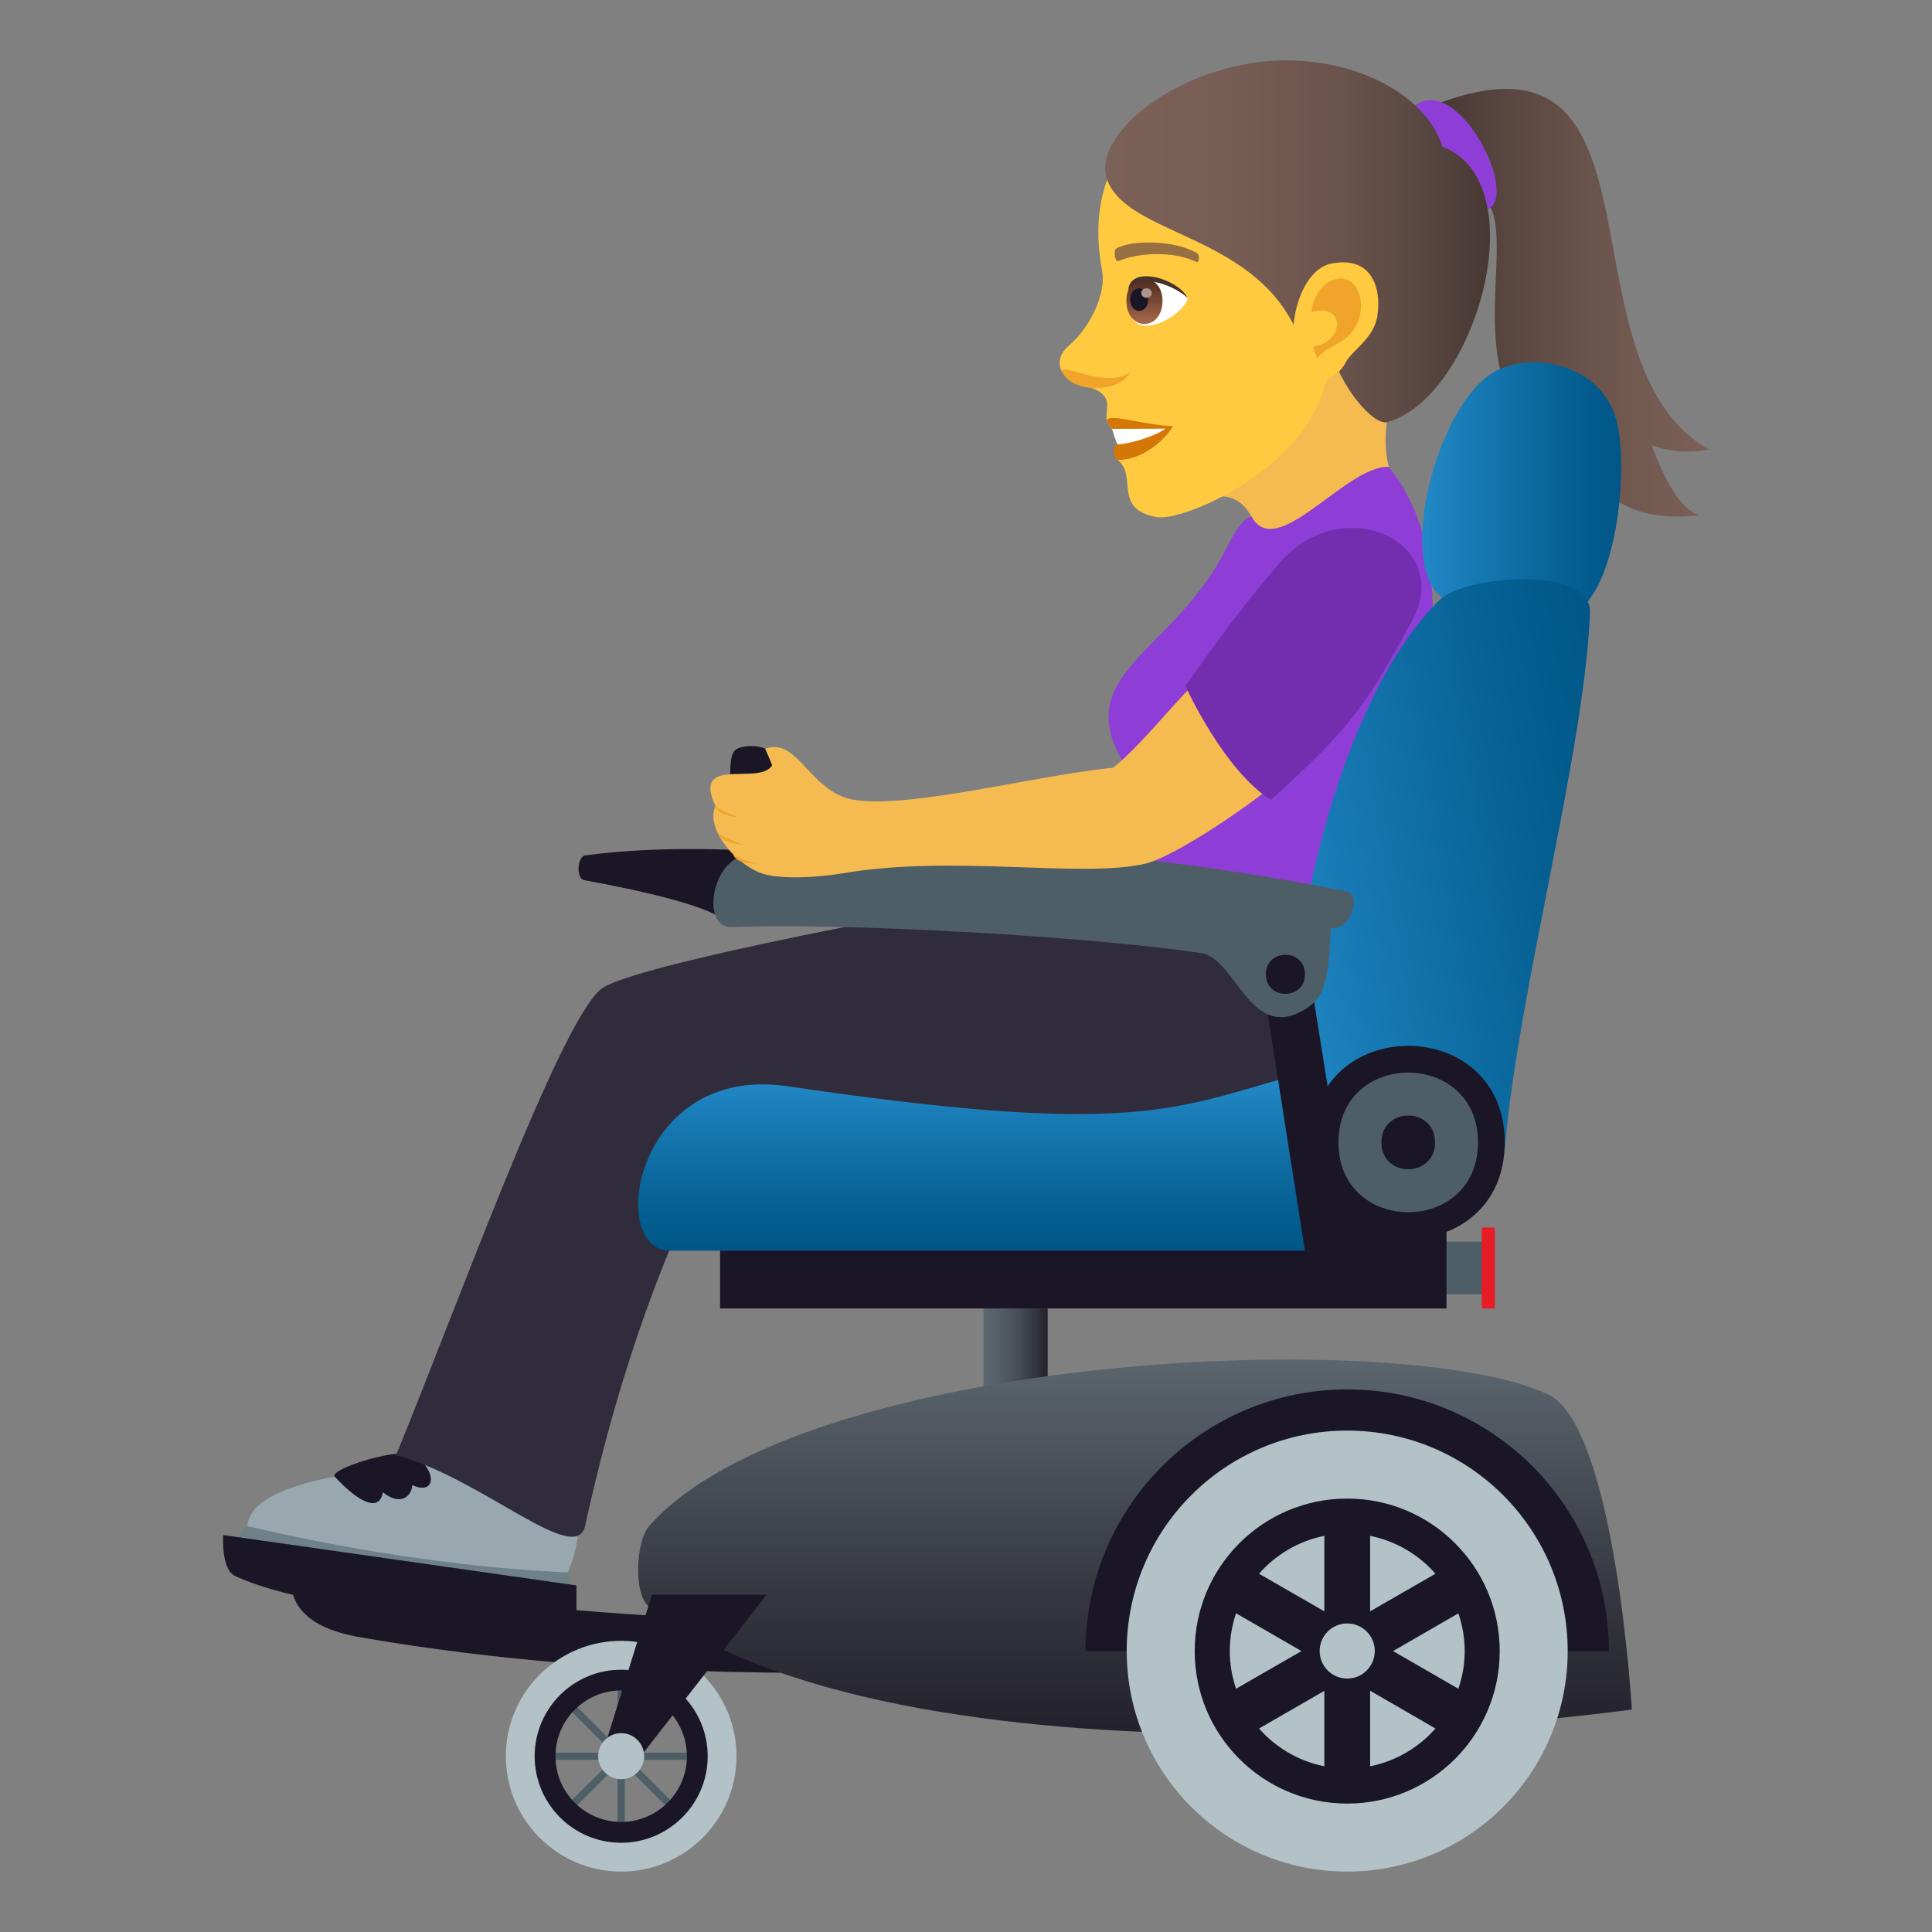
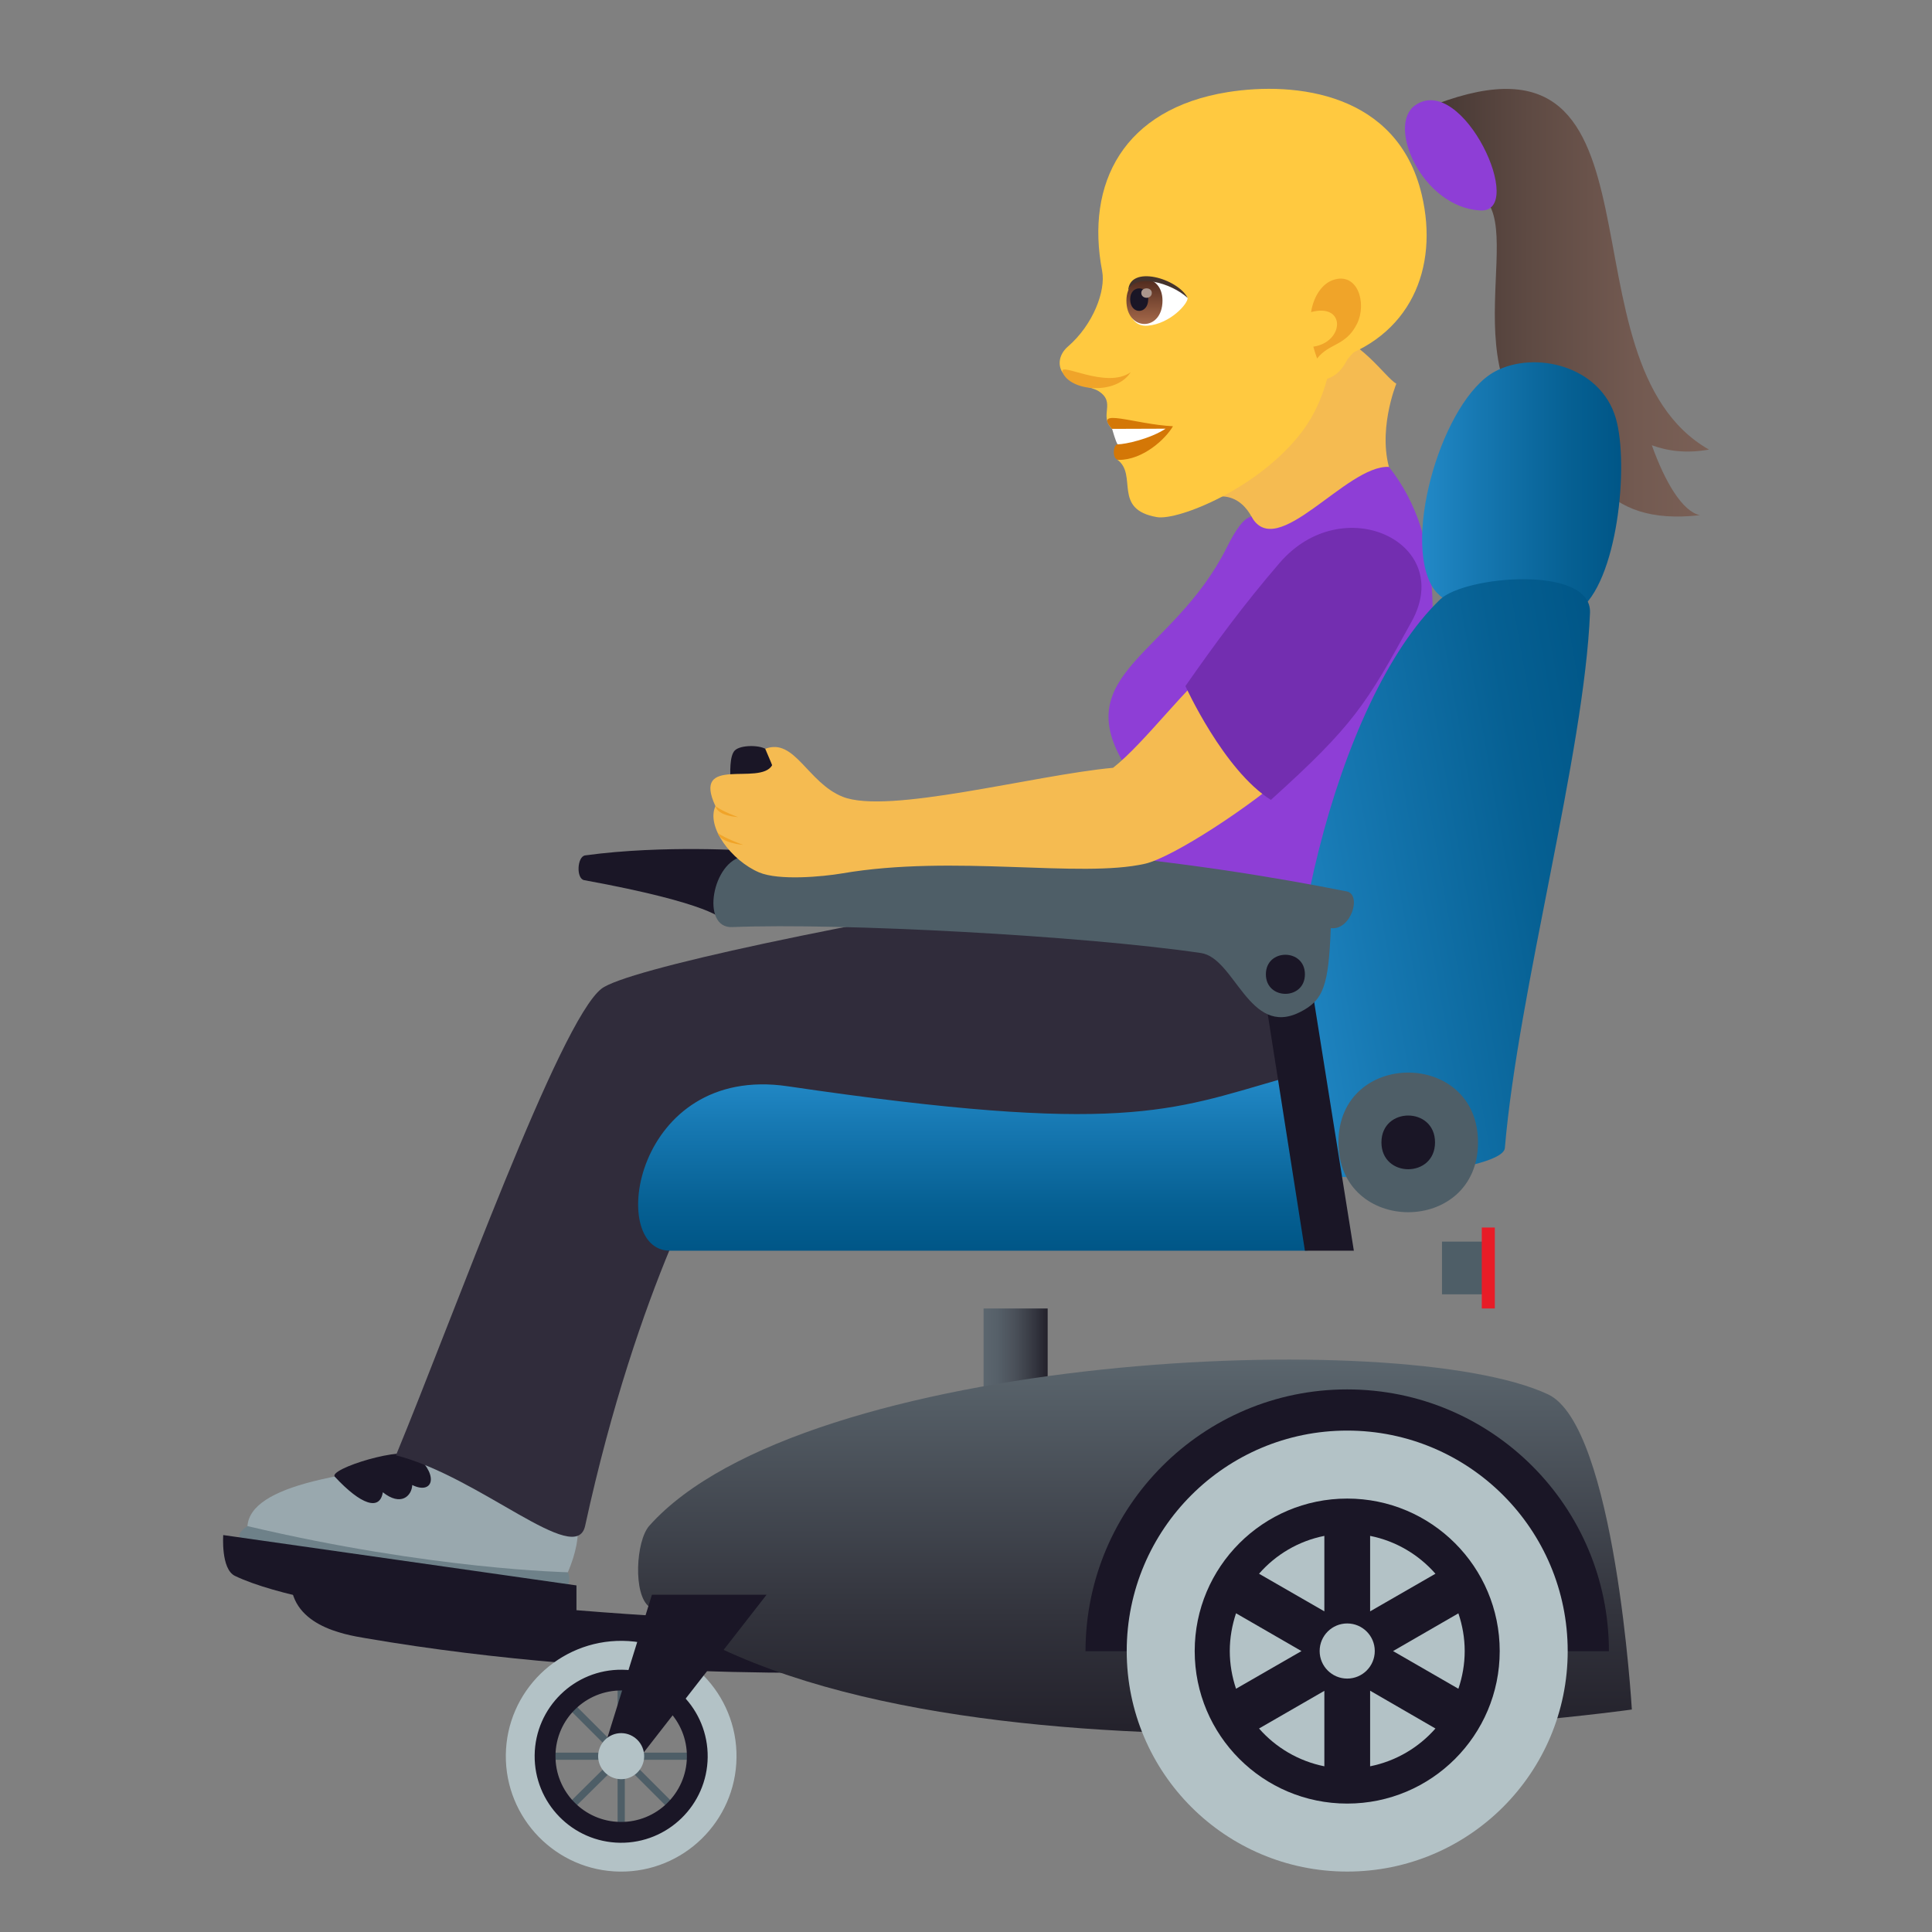
<svg xmlns="http://www.w3.org/2000/svg" xmlns:ns1="http://ns.adobe.com/AdobeSVGViewerExtensions/3.0/" version="1.1" id="Layer_1" x="0px" y="0px" width="64px" height="64px" viewBox="0 0 64 64" enable-background="new 0 0 64 64" xml:space="preserve">
  <rect x="0" y="0" width="64" height="64" fill="#808080" stroke="none" />
  <linearGradient id="SVGID_1_" gradientUnits="userSpaceOnUse" x1="47.576" y1="10.028" x2="56.611" y2="10.028">
    <stop offset="0" style="stop-color:#473834" />
    <stop offset="0.339" style="stop-color:#5E4A43" />
    <stop offset="0.736" style="stop-color:#735A51" />
    <stop offset="1" style="stop-color:#7A6056" />
    <ns1:midPointStop offset="0" style="stop-color:#473834" />
    <ns1:midPointStop offset="0.382" style="stop-color:#473834" />
    <ns1:midPointStop offset="1" style="stop-color:#7A6056" />
  </linearGradient>
  <path fill="url(#SVGID_1_)" d="M54.719,14.75c0.547,0.199,1.17,0.273,1.893,0.143c-5.129-2.922-0.99-14.482-9.035-11.443l1.129,2.9  c2.273,0.441-1.113,6.496,3.051,8.564c-0.41-0.385-0.41-1.186-0.301-2.135c0.797,2.725,1.639,4.656,4.854,4.287  C55.73,16.939,55.158,15.973,54.719,14.75z" />
  <path fill="#8E3ED6" d="M46.879,3.488c-0.957,0.668,0.232,3.369,2.148,3.484C50.602,7.07,48.453,2.385,46.879,3.488z" />
  <path fill="#F5BB51" d="M39.857,16.598c1.137-0.543,1.672,0.498,1.748,0.914c0.252,1.369,5.061-0.227,4.482-1.799  c-0.502-1.367,0.168-3.002,0.168-3.002C45.498,12.279,42.834,7.371,39.857,16.598z" />
  <path fill="#FFC940" d="M40.674,3.051c-3.455,0.553-4.723,3.02-4.164,5.928c0.125,0.656-0.299,1.781-1.135,2.502  c-0.303,0.264-0.334,0.611-0.186,0.844c0.293,0.457,0.934,0.461,1.201,0.631c0.6,0.383-0.002,0.803,0.449,1.252  c0.205,0.205,0.793-0.066,0.174,1.02c0.688,0.502-0.174,1.645,1.311,1.902c0.705,0.121,3.406-0.959,4.826-2.855  c0.801-1.074,0.932-2.322,0.932-2.322c2.65-0.764,3.588-3.078,3.016-5.5C46.299,3.066,42.916,2.695,40.674,3.051z" />
  <path fill="#D47706" d="M36.84,14.207c0.326,0.199,0.184,0.512,0.184,0.512c-0.156,0-0.195,0.516,0.037,0.516  c0.809,0,1.551-0.695,1.795-1.115C37.588,14.057,36.197,13.484,36.84,14.207z" />
  <path fill="#FFFFFF" d="M36.84,14.207c0,0,0.123,0.443,0.184,0.512c0.254,0,1.078-0.182,1.588-0.518L36.84,14.207z" />
  <linearGradient id="SVGID_2_" gradientUnits="userSpaceOnUse" x1="36.613" y1="7.997" x2="49.358" y2="7.997">
    <stop offset="0" style="stop-color:#7A6056" />
    <stop offset="0.312" style="stop-color:#775D54" />
    <stop offset="0.569" style="stop-color:#6D554D" />
    <stop offset="0.805" style="stop-color:#5B4842" />
    <stop offset="1" style="stop-color:#473834" />
    <ns1:midPointStop offset="0" style="stop-color:#7A6056" />
    <ns1:midPointStop offset="0.746" style="stop-color:#7A6056" />
    <ns1:midPointStop offset="1" style="stop-color:#473834" />
  </linearGradient>
-   <path fill="url(#SVGID_2_)" d="M47.781,4.857c-0.619-1.994-3.66-3.301-6.602-2.717c-2.857,0.566-4.967,2.529-4.502,3.813  c0.658,1.818,4.701,1.787,6.205,4.867c0.021,0.213,1.088,0.359,1.133,0.545c0.361,1.492,1.506,2.732,1.926,2.621  C48.861,13.205,50.932,6.068,47.781,4.857z" />
  <path fill="#F0A429" d="M35.199,12.328c0.24,0.635,1.77,0.773,2.258,0C36.65,12.912,35.061,11.957,35.199,12.328z" />
  <path fill="#FFC940" d="M44.092,8.734c-1.289,0.268-1.691,3.18-0.725,3.811c0.135,0.088,0.842,0.168,1.215-0.547  c0.207-0.395,0.949-0.795,1.051-1.568C45.766,9.438,45.375,8.471,44.092,8.734z" />
  <path id="Path_645_" fill="#F0A429" d="M44.16,9.275c-0.328,0.111-0.635,0.488-0.73,1.064c1.162-0.314,1.109,0.992,0.076,1.145  c0.035,0.129,0.074,0.258,0.125,0.391c0.41-0.523,0.953-0.402,1.324-1.154C45.287,10.043,44.975,8.998,44.16,9.275z" />
-   <path id="Path_644_" fill="#966F42" d="M39.646,8.381c-0.734-0.426-2.141-0.445-2.666-0.15c-0.111,0.059-0.037,0.461,0.057,0.422  c0.73-0.314,1.908-0.322,2.592,0.025C39.721,8.725,39.76,8.439,39.646,8.381z" />
  <path fill="#FFFFFF" d="M39.342,9.869c0.016,0.186-0.572,0.855-1.322,0.92c-0.428,0.035-0.582-0.295-0.676-0.65  C37.25,8.723,38.92,9.225,39.342,9.869z" />
  <linearGradient id="Path_1_" gradientUnits="userSpaceOnUse" x1="37.912" y1="10.732" x2="37.912" y2="9.24">
    <stop offset="0" style="stop-color:#A6694A" />
    <stop offset="1" style="stop-color:#4F2A1E" />
    <ns1:midPointStop offset="0" style="stop-color:#A6694A" />
    <ns1:midPointStop offset="0.5" style="stop-color:#A6694A" />
    <ns1:midPointStop offset="1" style="stop-color:#4F2A1E" />
  </linearGradient>
  <path id="Path_642_" fill="url(#Path_1_)" d="M37.314,9.959c0,1.031,1.195,1.031,1.195,0C38.51,9,37.314,9,37.314,9.959z" />
  <path id="Path_641_" fill="#1A1626" d="M37.438,9.912c0,0.516,0.598,0.516,0.598,0C38.035,9.432,37.438,9.432,37.438,9.912z" />
  <path id="Path_640_" fill="#AB968C" d="M37.807,9.703c0,0.215,0.348,0.215,0.348,0C38.154,9.502,37.807,9.502,37.807,9.703z" />
  <path fill="#45332C" d="M39.342,9.869c-0.324-0.645-1.926-1.111-1.969-0.242C37.6,9.043,38.787,9.361,39.342,9.869z" />
  <path fill="#8E3ED6" d="M44.572,35.388c0,0-3.473-4.53-8.008-5.036c0.646-1.385,1.303-4.041,0.732-4.951  c-1.955-3.109,1.559-3.703,3.344-7.268c0.27-0.537,0.541-0.969,0.816-1.021c0.838,1.523,3.139-1.713,4.553-1.646  C49.828,20.264,44.936,29.17,44.572,35.388z" />
  <path fill="#6E8189" d="M8.197,50.554c0,0-0.51,0.32-0.121,0.432c4.957,1.408,10.666,1.621,10.666,1.621  c0.217-0.229,0.07-0.523,0.07-0.523L8.197,50.554z" />
  <path fill="#99A8AE" d="M16.004,48.351c-4.684,0.326-7.703,0.855-7.807,2.203c6.115,1.443,10.615,1.529,10.615,1.529  C19.912,49.499,18.125,48.546,16.004,48.351z" />
  <path fill="#1A1626" d="M11.092,48.919c0.871,0.938,1.49,1.137,1.59,0.514c0.592,0.473,0.955,0.131,0.975-0.24  c0.646,0.32,0.91-0.26,0.162-0.955C13.389,47.868,10.859,48.667,11.092,48.919z" />
  <path fill="#302C3B" d="M44.848,34.193c0,0-2.875-6.865-7.748-5.1c-9.281,1.502-16.352,3.031-17.17,3.656  c-1.395,1.066-4.893,10.817-6.813,15.46c2.781,0.709,5.963,3.725,6.266,2.338c1.756-8.074,4.316-12.324,4.316-12.324  C33.664,37.161,40.887,40.827,44.848,34.193z" />
  <rect x="47.768" y="41.13" fill="#4E5E67" width="1.467" height="1.746" />
  <path fill="#1A1626" d="M29.719,55.353v-1.594c0,0-9.26,0.195-20.088-1.557c-0.086,1.648,1.787,1.947,2.473,2.064  C21.029,55.8,29.719,55.353,29.719,55.353z" />
  <path fill="#1A1626" d="M25.428,26.992h-1.086c0,0-0.34-1.793,0-2.133c0.193-0.193,0.895-0.193,1.086,0  C25.77,25.199,25.428,26.992,25.428,26.992z" />
  <path fill="#1A1626" d="M24.887,28.184l-0.953,2.279c0,0-0.307-0.525-4.584-1.307c-0.268-0.049-0.234-0.783,0.035-0.82  C21.99,27.979,24.887,28.184,24.887,28.184z" />
  <linearGradient id="SVGID_3_" gradientUnits="userSpaceOnUse" x1="32.582" y1="44.685" x2="34.705" y2="44.685">
    <stop offset="0" style="stop-color:#5B666E" />
    <stop offset="0.215" style="stop-color:#566069" />
    <stop offset="0.491" style="stop-color:#4A5059" />
    <stop offset="0.798" style="stop-color:#343640" />
    <stop offset="1" style="stop-color:#23212B" />
    <ns1:midPointStop offset="0" style="stop-color:#5B666E" />
    <ns1:midPointStop offset="0.654" style="stop-color:#5B666E" />
    <ns1:midPointStop offset="1" style="stop-color:#23212B" />
  </linearGradient>
  <rect x="32.582" y="43.345" fill="url(#SVGID_3_)" width="2.123" height="2.682" />
  <path fill="#1A1626" d="M19.096,54.169v-1.65L7.395,50.851c0,0-0.082,1.125,0.387,1.352C10.441,53.485,19.096,54.169,19.096,54.169z  " />
  <rect x="20.459" y="55.597" fill="#4E5E67" width="0.238" height="5.162" />
  <rect x="17.996" y="58.058" fill="#4E5E67" width="5.162" height="0.238" />
  <rect x="20.458" y="55.597" transform="matrix(0.703 0.711 -0.711 0.703 47.486 2.644)" fill="#4E5E67" width="0.239" height="5.161" />
  <rect x="20.458" y="55.595" transform="matrix(-0.707 0.707 -0.707 -0.707 76.265 84.764)" fill="#4E5E67" width="0.238" height="5.164" />
  <path fill="#1A1626" d="M20.543,61.081c-1.6-0.02-2.887-1.336-2.869-2.938c0.02-1.602,1.338-2.889,2.938-2.869  c1.6,0.018,2.887,1.336,2.869,2.938C23.461,59.813,22.143,61.101,20.543,61.081z M20.604,55.999  c-1.201-0.014-2.189,0.951-2.203,2.152c-0.014,1.203,0.949,2.189,2.15,2.203s2.189-0.951,2.203-2.152S21.805,56.015,20.604,55.999z" />
  <path fill="#B3C2C6" d="M20.531,61.999c-2.105-0.025-3.799-1.76-3.775-3.867c0.025-2.107,1.76-3.801,3.867-3.777  c2.105,0.027,3.801,1.76,3.775,3.867S22.639,62.024,20.531,61.999z M20.611,55.312c-1.582-0.02-2.881,1.25-2.9,2.832  c-0.018,1.582,1.252,2.881,2.832,2.9c1.58,0.018,2.881-1.252,2.9-2.832C23.461,56.63,22.191,55.329,20.611,55.312z" />
  <linearGradient id="SVGID_4_" gradientUnits="userSpaceOnUse" x1="37.597" y1="57.446" x2="37.597" y2="45.038">
    <stop offset="0" style="stop-color:#23212B" />
    <stop offset="0.314" style="stop-color:#32333C" />
    <stop offset="0.939" style="stop-color:#576169" />
    <stop offset="1" style="stop-color:#5B666E" />
    <ns1:midPointStop offset="0" style="stop-color:#23212B" />
    <ns1:midPointStop offset="0.551" style="stop-color:#23212B" />
    <ns1:midPointStop offset="1" style="stop-color:#5B666E" />
  </linearGradient>
  <path fill="url(#SVGID_4_)" d="M54.057,56.63c0,0-23.365,3.311-32.549-3.404c-0.541-0.395-0.445-2.182,0-2.682  c5.1-5.725,24.936-6.623,29.773-4.354C53.508,47.233,54.057,56.63,54.057,56.63z" />
  <polygon fill="#1A1626" points="21.596,52.829 19.93,58.177 21.227,58.177 25.393,52.829 " />
  <path fill="#B3C2C6" d="M20.568,58.938c-0.42-0.006-0.758-0.35-0.754-0.77c0.006-0.422,0.352-0.76,0.771-0.756  c0.42,0.006,0.758,0.352,0.754,0.773C21.334,58.604,20.988,58.944,20.568,58.938z" />
  <path fill="#1A1626" d="M53.297,54.698c0-4.791-3.877-8.672-8.67-8.672c-4.781-0.002-8.664,3.887-8.668,8.672H53.297z" />
  <circle fill="#B3C2C6" cx="44.628" cy="54.694" r="7.304" />
  <circle fill="#1A1626" cx="44.628" cy="54.694" r="5.052" />
  <path fill="#B3C2C6" d="M48.311,55.942c0.133-0.391,0.209-0.814,0.209-1.248c0-0.439-0.076-0.857-0.209-1.25l-2.164,1.25  L48.311,55.942z" />
  <path fill="#B3C2C6" d="M45.387,53.378l2.164-1.246c-0.555-0.633-1.309-1.084-2.164-1.254V53.378z" />
  <path fill="#B3C2C6" d="M40.945,53.442c-0.131,0.395-0.207,0.813-0.207,1.252c0,0.434,0.076,0.857,0.207,1.248l2.168-1.248  L40.945,53.442z" />
  <path fill="#B3C2C6" d="M45.387,56.007v2.504c0.857-0.172,1.609-0.621,2.164-1.252L45.387,56.007z" />
  <path fill="#B3C2C6" d="M43.871,53.378v-2.5c-0.857,0.17-1.611,0.621-2.164,1.254L43.871,53.378z" />
  <path fill="#B3C2C6" d="M43.871,56.011l-2.164,1.248c0.555,0.631,1.307,1.08,2.164,1.252V56.011z" />
  <circle fill="#B3C2C6" cx="44.628" cy="54.692" r="0.913" />
  <linearGradient id="SVGID_5_" gradientUnits="userSpaceOnUse" x1="47.109" y1="16.289" x2="53.703" y2="16.289">
    <stop offset="0" style="stop-color:#2289C7" />
    <stop offset="0.262" style="stop-color:#1779B3" />
    <stop offset="0.737" style="stop-color:#066093" />
    <stop offset="1" style="stop-color:#005687" />
    <ns1:midPointStop offset="0" style="stop-color:#2289C7" />
    <ns1:midPointStop offset="0.424" style="stop-color:#2289C7" />
    <ns1:midPointStop offset="1" style="stop-color:#005687" />
  </linearGradient>
  <path fill="url(#SVGID_5_)" d="M52.275,20.234c-0.994,0.703-4.172,0.264-4.814-0.775c-1.023-1.656,0.346-6.232,2.061-7.152  c1.311-0.703,3.5-0.199,4.006,1.555C53.969,15.402,53.586,19.309,52.275,20.234z" />
  <linearGradient id="SVGID_6_" gradientUnits="userSpaceOnUse" x1="171.335" y1="68.774" x2="184.189" y2="68.774" gradientTransform="matrix(0.985 -0.174 0.174 0.985 -139.276 -7.616)">
    <stop offset="0" style="stop-color:#2289C7" />
    <stop offset="0.262" style="stop-color:#1779B3" />
    <stop offset="0.737" style="stop-color:#066093" />
    <stop offset="1" style="stop-color:#005687" />
    <ns1:midPointStop offset="0" style="stop-color:#2289C7" />
    <ns1:midPointStop offset="0.424" style="stop-color:#2289C7" />
    <ns1:midPointStop offset="1" style="stop-color:#005687" />
  </linearGradient>
  <path fill="url(#SVGID_6_)" d="M49.85,38.032c-0.072,0.846-6.871,1.418-6.992,0.488c-0.799-6.058,1.387-15.323,4.844-18.659  c0.822-0.793,5.031-1.15,4.969,0.438C52.482,24.955,50.295,32.799,49.85,38.032z" />
-   <rect x="23.854" y="39.829" fill="#1A1626" width="24.063" height="3.516" />
  <rect x="49.086" y="40.663" fill="#E81C27" width="0.432" height="2.682" />
  <linearGradient id="SVGID_7_" gradientUnits="userSpaceOnUse" x1="32.667" y1="41.431" x2="32.667" y2="35.722">
    <stop offset="0" style="stop-color:#005687" />
    <stop offset="0.264" style="stop-color:#066093" />
    <stop offset="0.738" style="stop-color:#1779B3" />
    <stop offset="1" style="stop-color:#2289C7" />
    <ns1:midPointStop offset="0" style="stop-color:#005687" />
    <ns1:midPointStop offset="0.576" style="stop-color:#005687" />
    <ns1:midPointStop offset="1" style="stop-color:#2289C7" />
  </linearGradient>
  <path fill="url(#SVGID_7_)" d="M43.227,41.431c-1.52,0-19.668,0-21.039,0c-2.094,0-1.182-6.197,3.906-5.447  c11.041,1.627,12.688,0.809,16.332-0.234C44.123,35.263,44.99,41.431,43.227,41.431z" />
-   <path fill="#1A1626" d="M49.846,37.843c0,4.266-6.393,4.266-6.393,0C43.453,33.578,49.846,33.578,49.846,37.843z" />
  <path fill="#4E5E67" d="M48.961,37.843c0,3.084-4.623,3.084-4.623,0C44.338,34.76,48.961,34.76,48.961,37.843z" />
  <path fill="#1A1626" d="M47.537,37.843c0,1.186-1.775,1.186-1.775,0S47.537,36.657,47.537,37.843z" />
  <polygon fill="#1A1626" points="43.227,31.27 44.848,41.431 43.227,41.431 41.645,31.367 " />
  <path fill="#4E5E67" d="M43.057,33.531c-1.68,0.838-2.143-1.795-3.275-1.961c-3.908-0.574-11.914-1.004-15.531-0.859  c-1.053,0.041-0.654-2.203,0.387-2.342c7.127-0.943,15.221,0.215,19.973,1.16c0.508,0.102,0.146,1.303-0.527,1.217  C44.01,32.654,43.848,33.135,43.057,33.531z" />
  <path fill="#1A1626" d="M43.227,32.275c0,0.863-1.293,0.863-1.293,0S43.227,31.412,43.227,32.275z" />
  <path fill="#F5BB51" d="M25.58,25.348l-0.23-0.543c0.973-0.377,1.402,1.123,2.563,1.588c1.5,0.6,6.328-0.715,8.959-0.959  c1.078-0.846,2.518-2.836,3.453-3.459l2.494,3.5c-1.363,1.229-3.971,2.928-4.885,3.137c-2.154,0.49-6.334-0.314-10.035,0.32  c-0.641,0.109-2.096,0.246-2.754-0.033c-0.906-0.385-1.76-1.502-1.445-2.195C22.904,24.994,25.172,26.051,25.58,25.348z" />
  <path fill="#F0A429" d="M24.453,27.068c0,0-0.67-0.027-0.754-0.365C23.949,26.891,24.453,27.068,24.453,27.068z" />
  <path fill="#F0A429" d="M24.621,27.988c0,0-0.762-0.057-0.844-0.395C24.027,27.779,24.621,27.988,24.621,27.988z" />
-   <path fill="#F0A429" d="M25.057,28.611c0,0-0.689,0.023-0.771-0.314C24.535,28.484,25.057,28.611,25.057,28.611z" />
+   <path fill="#F0A429" d="M25.057,28.611C24.535,28.484,25.057,28.611,25.057,28.611z" />
  <path fill="#732EB0" d="M42.393,18.643c2.09-2.426,5.807-0.674,4.375,1.936c-1.512,2.756-1.92,3.439-4.668,5.918  c-1.563-0.977-2.832-3.77-2.832-3.77C40.246,21.33,41.199,20.027,42.393,18.643z" />
</svg>